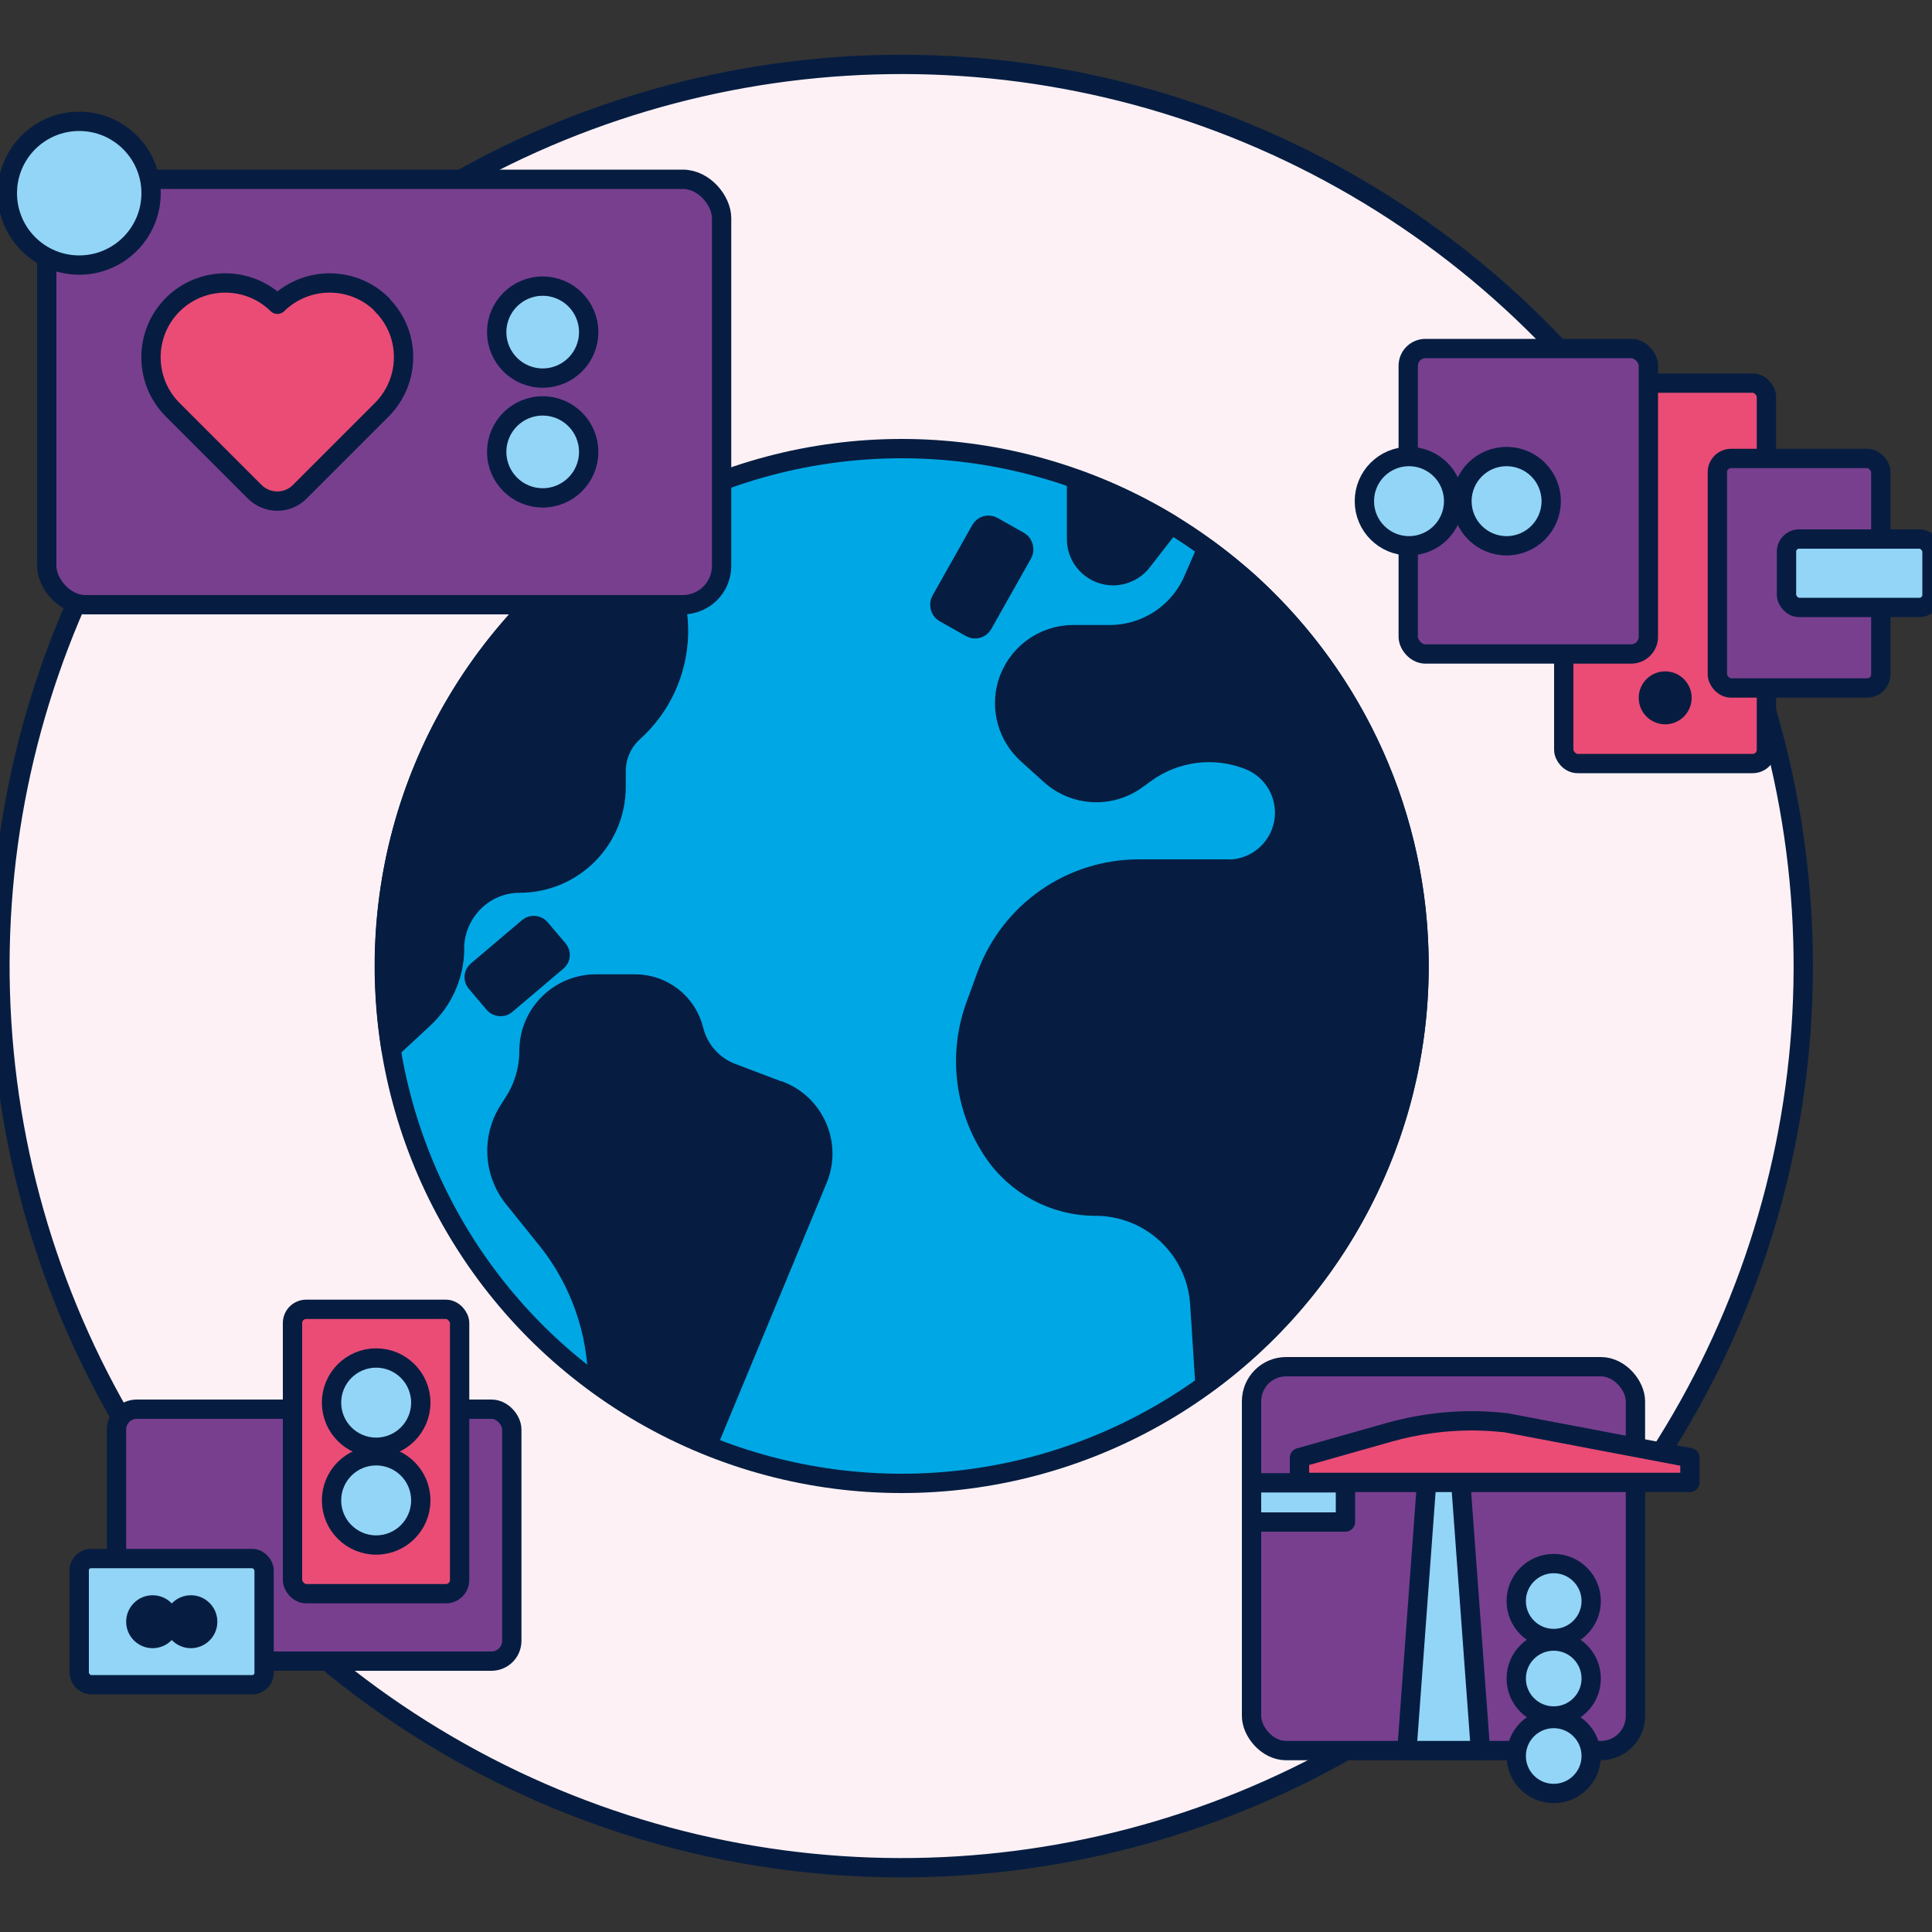
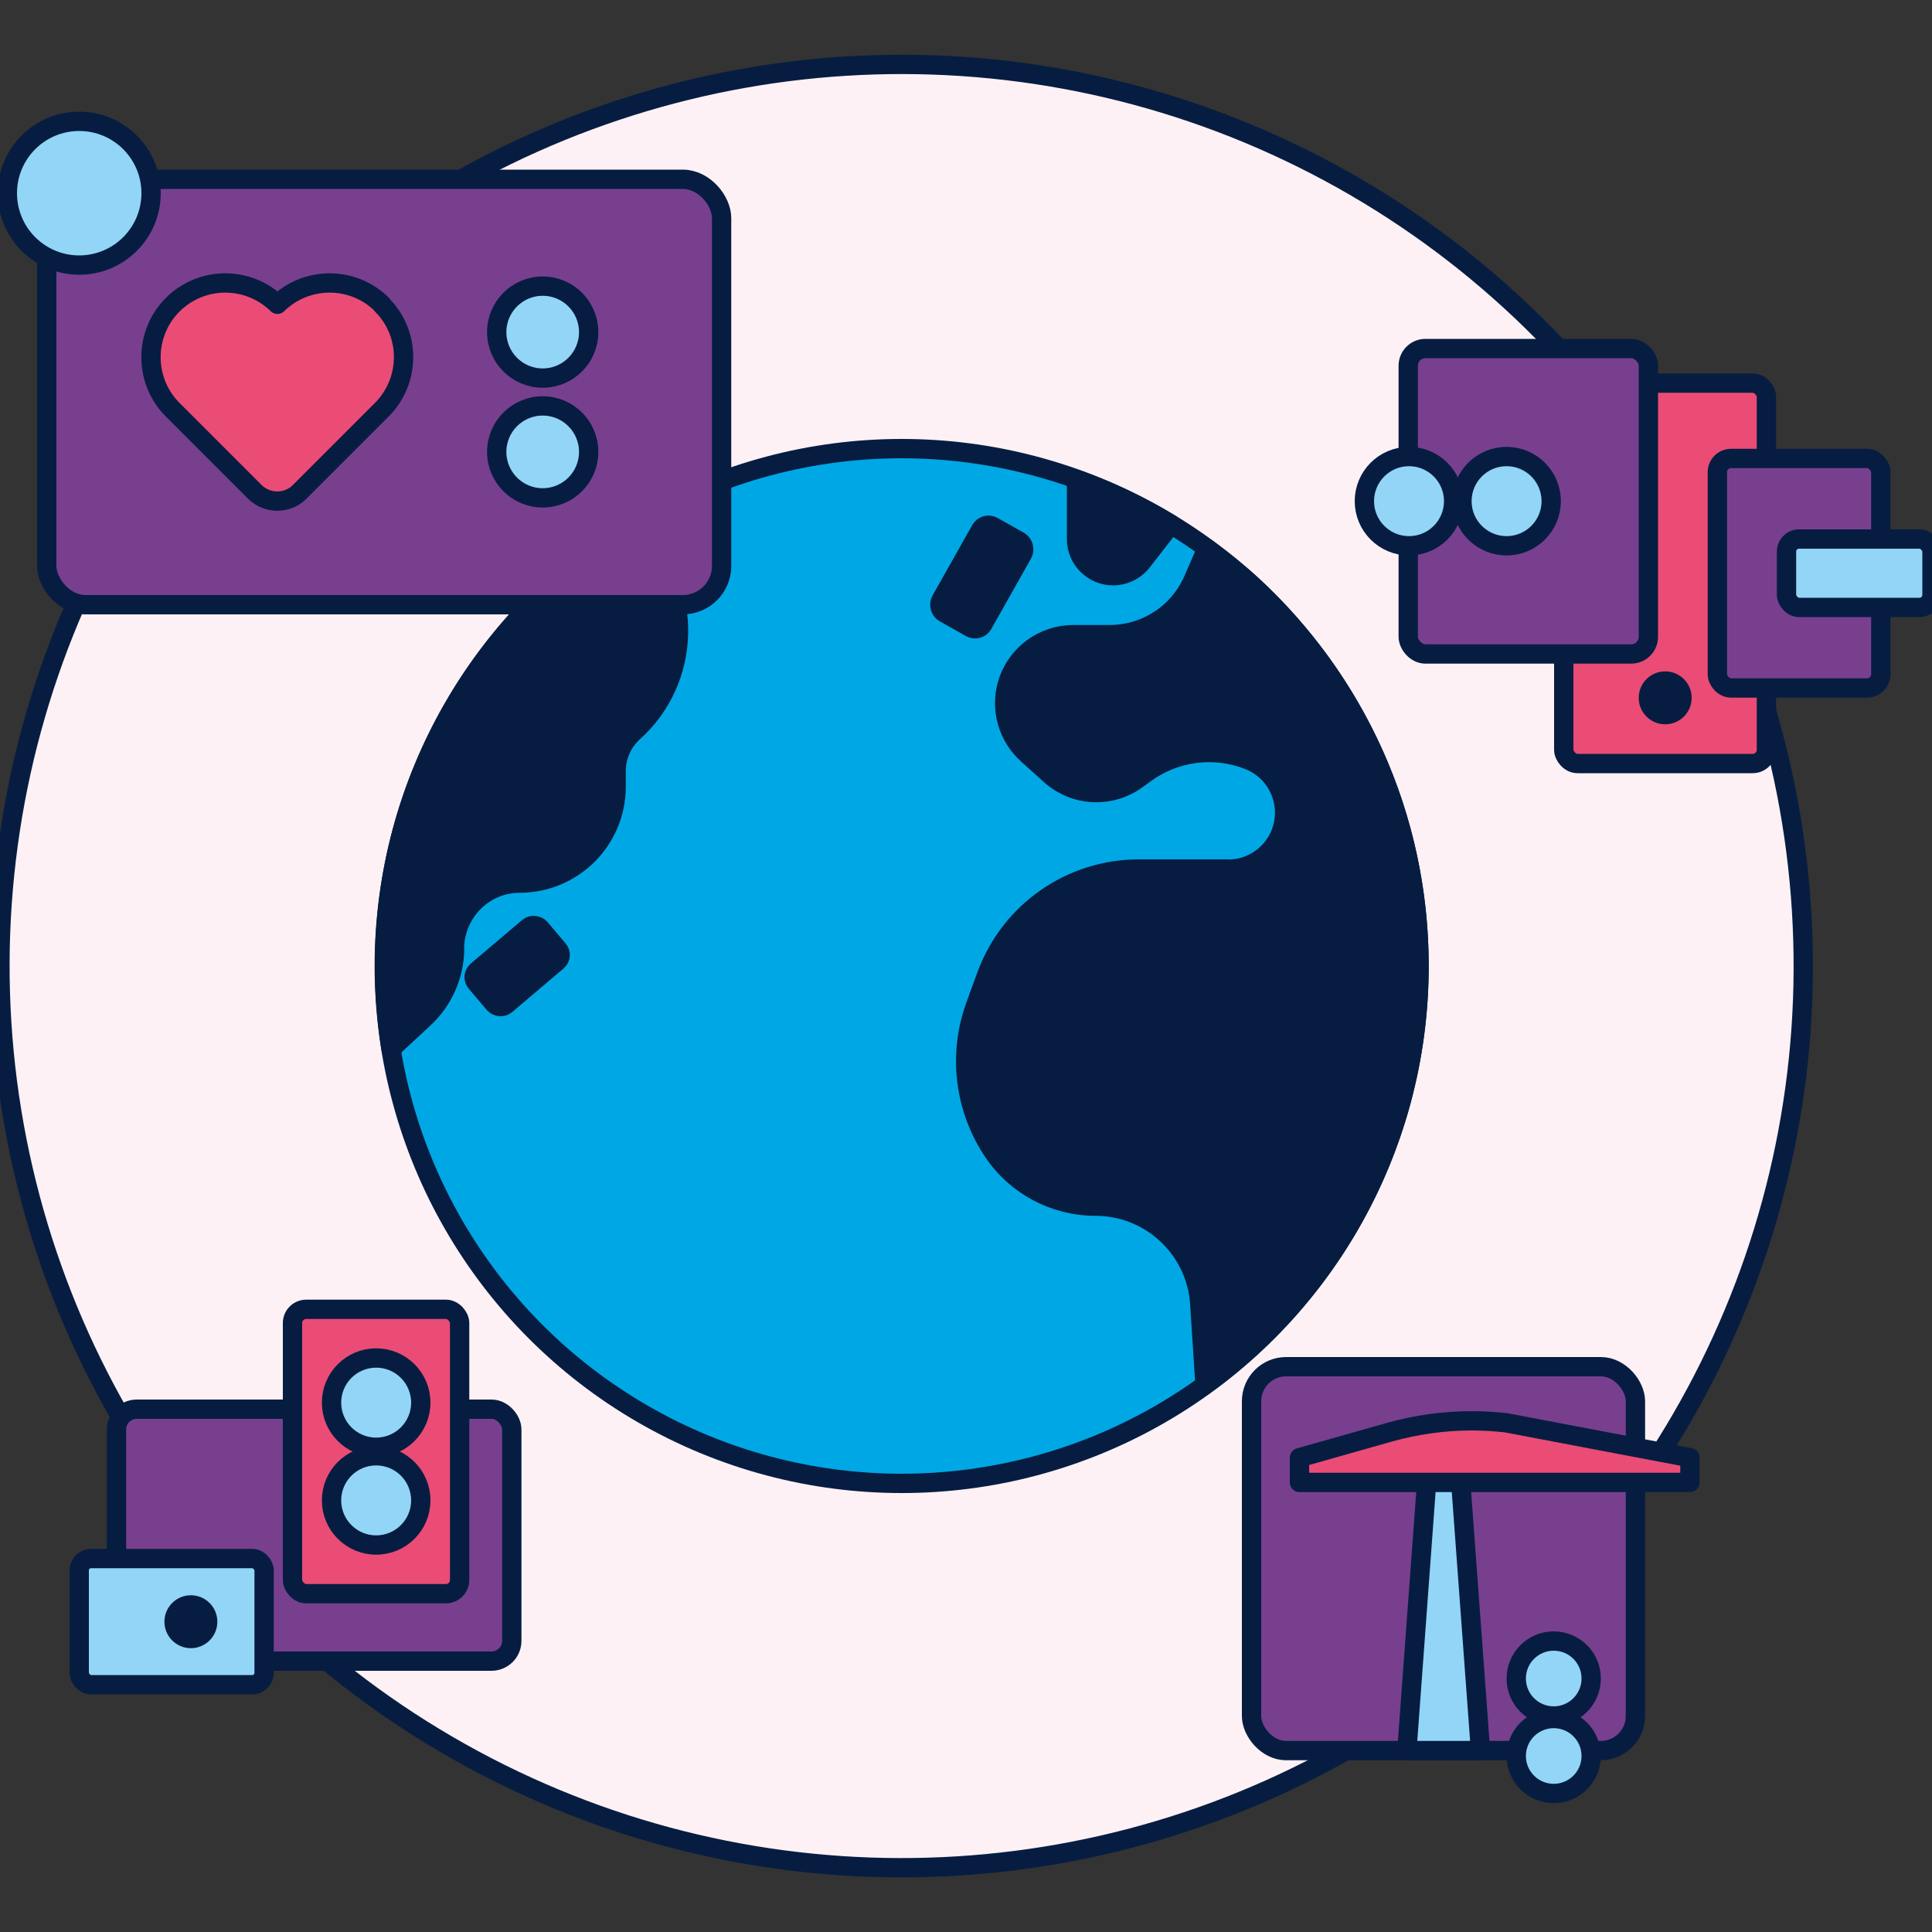
<svg xmlns="http://www.w3.org/2000/svg" id="Layer_1" viewBox="0 0 100 100">
  <rect x="0" y="0" width="100" height="100" fill="#333333" stroke="none" />
  <defs>
    <style>.cls-1{fill:#00a7e5;}.cls-1,.cls-2,.cls-3,.cls-4,.cls-5,.cls-6{stroke:#061d41;stroke-linecap:round;stroke-linejoin:round;}.cls-2{fill:#93d5f6;}.cls-3{fill:#061d41;}.cls-4{fill:#ea4c76;}.cls-5{fill:#783f8f;}.cls-6{fill:#fdf1f5;}</style>
  </defs>
  <circle class="cls-6" cx="46.67" cy="50" r="46.67" transform="translate(-18.88 69.54) rotate(-63.57)" />
  <rect class="cls-5" x="64.78" y="70.74" width="19.87" height="19.87" rx="1.79" ry="1.79" />
  <circle class="cls-2" cx="80.42" cy="90.89" r="1.94" />
  <circle class="cls-2" cx="80.42" cy="86.88" r="1.94" />
-   <circle class="cls-2" cx="80.42" cy="82.87" r="1.94" />
  <rect class="cls-4" x="80.94" y="19.83" width="10.49" height="19.69" rx=".71" ry=".71" />
  <rect class="cls-5" x="72.89" y="18.04" width="12.43" height="15.81" rx=".89" ry=".89" />
  <rect class="cls-5" x="88.89" y="23.73" width="8.46" height="11.88" rx=".71" ry=".71" />
  <circle class="cls-3" cx="86.19" cy="36.12" r=".87" />
  <rect class="cls-2" x="92.47" y="27.9" width="7.53" height="3.54" rx=".65" ry=".65" />
  <rect class="cls-5" x="6.03" y="72.94" width="20.46" height="13.04" rx="1.05" ry="1.05" />
  <circle class="cls-1" cx="46.67" cy="50" r="26.78" />
  <path class="cls-3" d="M57.61,29.8c.58,0,1.14-.27,1.5-.73l1.5-1.93c-1.54-.94-3.18-1.72-4.89-2.33v3.09c0,1.05.85,1.9,1.9,1.9Z" />
  <path class="cls-3" d="M63.57,44.98h-4.62c-3.52,0-6.66,2.19-7.88,5.49l-.57,1.56c-.93,2.53-.59,5.35.91,7.58h0c1.18,1.76,3.17,2.82,5.29,2.82h0c2.85,0,5.22,2.21,5.4,5.06l.27,4.17h.02c6.7-4.86,11.06-12.76,11.06-21.67,0-7.79-3.33-14.79-8.63-19.69-.74-.68-1.53-1.31-2.35-1.91l-.71,1.63c-.75,1.72-2.45,2.83-4.33,2.83h-1.88c-1.58,0-2.97,1.05-3.41,2.56h0c-.38,1.31.03,2.72,1.04,3.63l1.2,1.08c1.25,1.12,3.12,1.21,4.48.21l.4-.29c1.56-1.15,3.6-1.41,5.4-.69h0c1.3.52,2.04,1.89,1.78,3.27h0c-.27,1.37-1.47,2.37-2.87,2.37Z" />
-   <path class="cls-3" d="M23.52,49.12c.01-1.87,1.5-3.41,3.38-3.41h0c2.75,0,4.99-2.23,4.99-4.99v-.81c0-.77.33-1.51.9-2.02h0c3-2.71,3.12-7.37.26-10.23l-.45-.45c-7.62,4.72-12.7,13.16-12.7,22.78,0,1.46.12,2.9.34,4.3l1.7-1.58c1-.93,1.58-2.23,1.59-3.6Z" />
-   <path class="cls-3" d="M40.32,56.46l-2.43-.92c-.99-.37-1.72-1.2-1.98-2.23h0c-.34-1.4-1.6-2.38-3.04-2.38h-2.02c-1.92,0-3.47,1.55-3.47,3.47h0c0,.94-.27,1.86-.78,2.65l-.26.41c-.91,1.41-.81,3.23.23,4.54l1.74,2.16c1.7,2.12,2.63,4.77,2.63,7.49h0c1.74,1.27,3.65,2.32,5.68,3.14l5.7-13.74c.76-1.82-.15-3.91-1.99-4.6Z" />
+   <path class="cls-3" d="M23.52,49.12c.01-1.87,1.5-3.41,3.38-3.41h0c2.75,0,4.99-2.23,4.99-4.99v-.81c0-.77.33-1.51.9-2.02c3-2.71,3.12-7.37.26-10.23l-.45-.45c-7.62,4.72-12.7,13.16-12.7,22.78,0,1.46.12,2.9.34,4.3l1.7-1.58c1-.93,1.58-2.23,1.59-3.6Z" />
  <rect class="cls-3" x="24.6" y="48.85" width="4.34" height="2.3" rx=".42" ry=".42" transform="translate(79.52 70.83) rotate(139.71)" />
  <rect class="cls-3" x="49.56" y="27.3" width="2.5" height="5.13" rx=".46" ry=".46" transform="translate(21.22 -21.1) rotate(29.41)" />
  <rect class="cls-5" x="2.42" y="9.28" width="34.93" height="22.02" rx="2.01" ry="2.01" />
  <path class="cls-4" d="M19.78,15.77c-1.49-1.49-3.91-1.5-5.42-.02-1.51-1.48-3.92-1.47-5.42.02-1.49,1.49-1.5,3.91-.03,5.41.01.01.02.02.03.03l4.24,4.24c.65.65,1.7.65,2.34,0l4.24-4.24s.02-.02.03-.03c1.47-1.51,1.47-3.92-.03-5.41Z" />
  <circle class="cls-2" cx="28.09" cy="17.19" r="2.38" />
  <circle class="cls-2" cx="28.09" cy="23.39" r="2.38" />
  <path class="cls-2" d="M75.6,76.75s.19-.61-.31-.61c-.22,0-.4.12-.57.28-.16-.17-.35-.28-.57-.28-.5,0-.31.61-.31.61l-1.02,13.86h3.81l-1.02-13.86Z" />
  <path class="cls-4" d="M67.98,76.73h19.49v-1.28l-9.53-1.81c-.58-.06-1.16-.1-1.74-.1h0c-1.45,0-2.89.2-4.28.59l-4.66,1.32v1.28h.73Z" />
-   <rect class="cls-2" x="64.78" y="76.75" width="4.86" height="2.03" />
  <circle class="cls-2" cx="72.93" cy="25.94" r="2.31" />
  <circle class="cls-2" cx="77.98" cy="25.94" r="2.31" />
  <rect class="cls-4" x="15.14" y="67.77" width="8.65" height="14.72" rx=".71" ry=".71" />
  <circle class="cls-2" cx="19.47" cy="77.66" r="2.31" />
  <circle class="cls-2" cx="19.47" cy="72.6" r="2.31" />
  <rect class="cls-2" x="4.1" y="80.67" width="9.57" height="6.53" rx=".61" ry=".61" />
  <circle class="cls-2" cx="4.1" cy="10" r="3.72" />
-   <circle class="cls-3" cx="7.9" cy="83.94" r=".87" />
  <circle class="cls-3" cx="9.88" cy="83.94" r=".87" />
</svg>